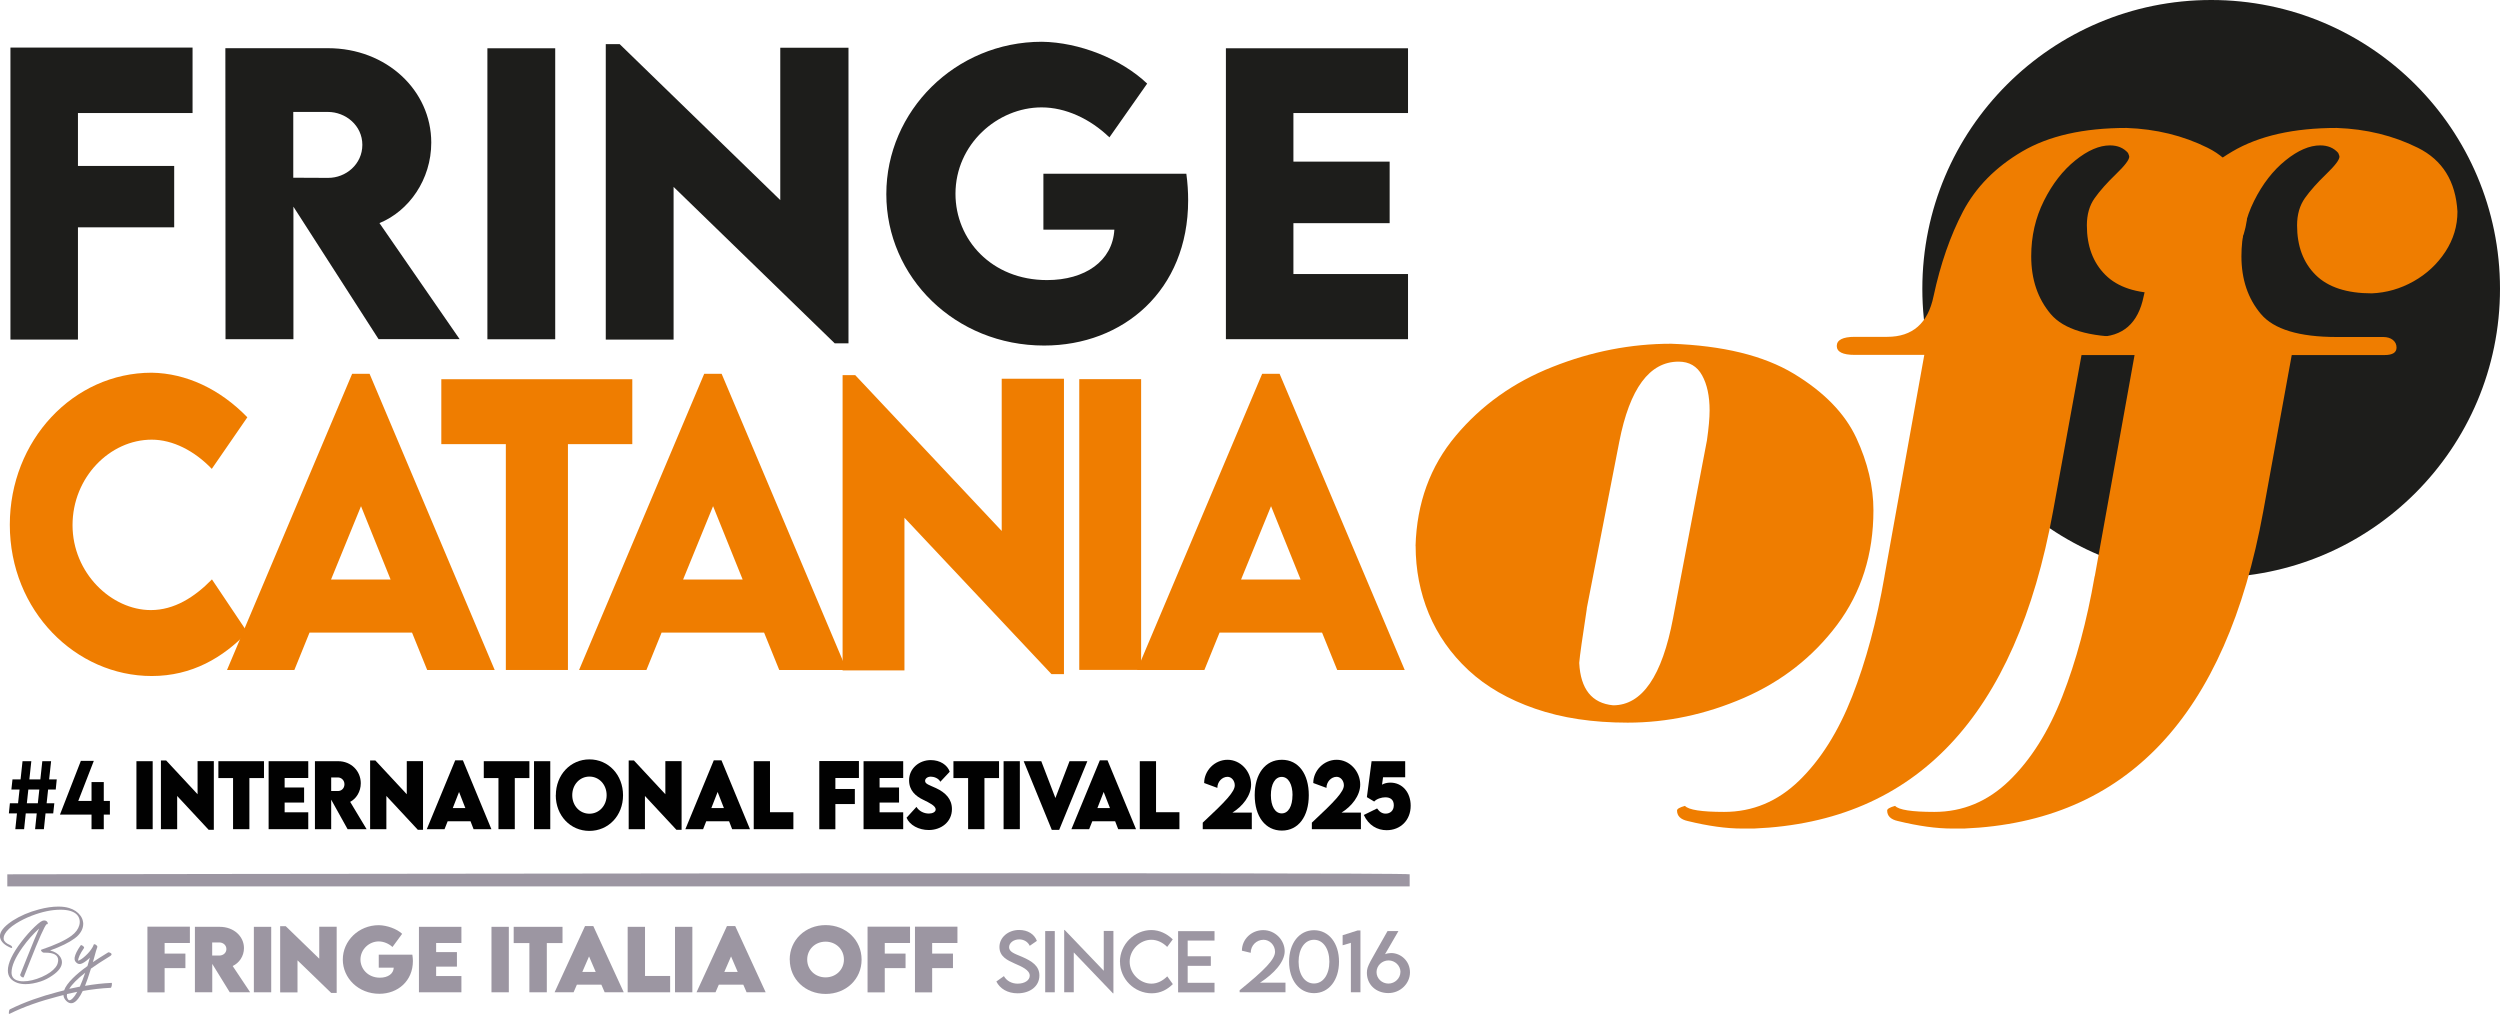
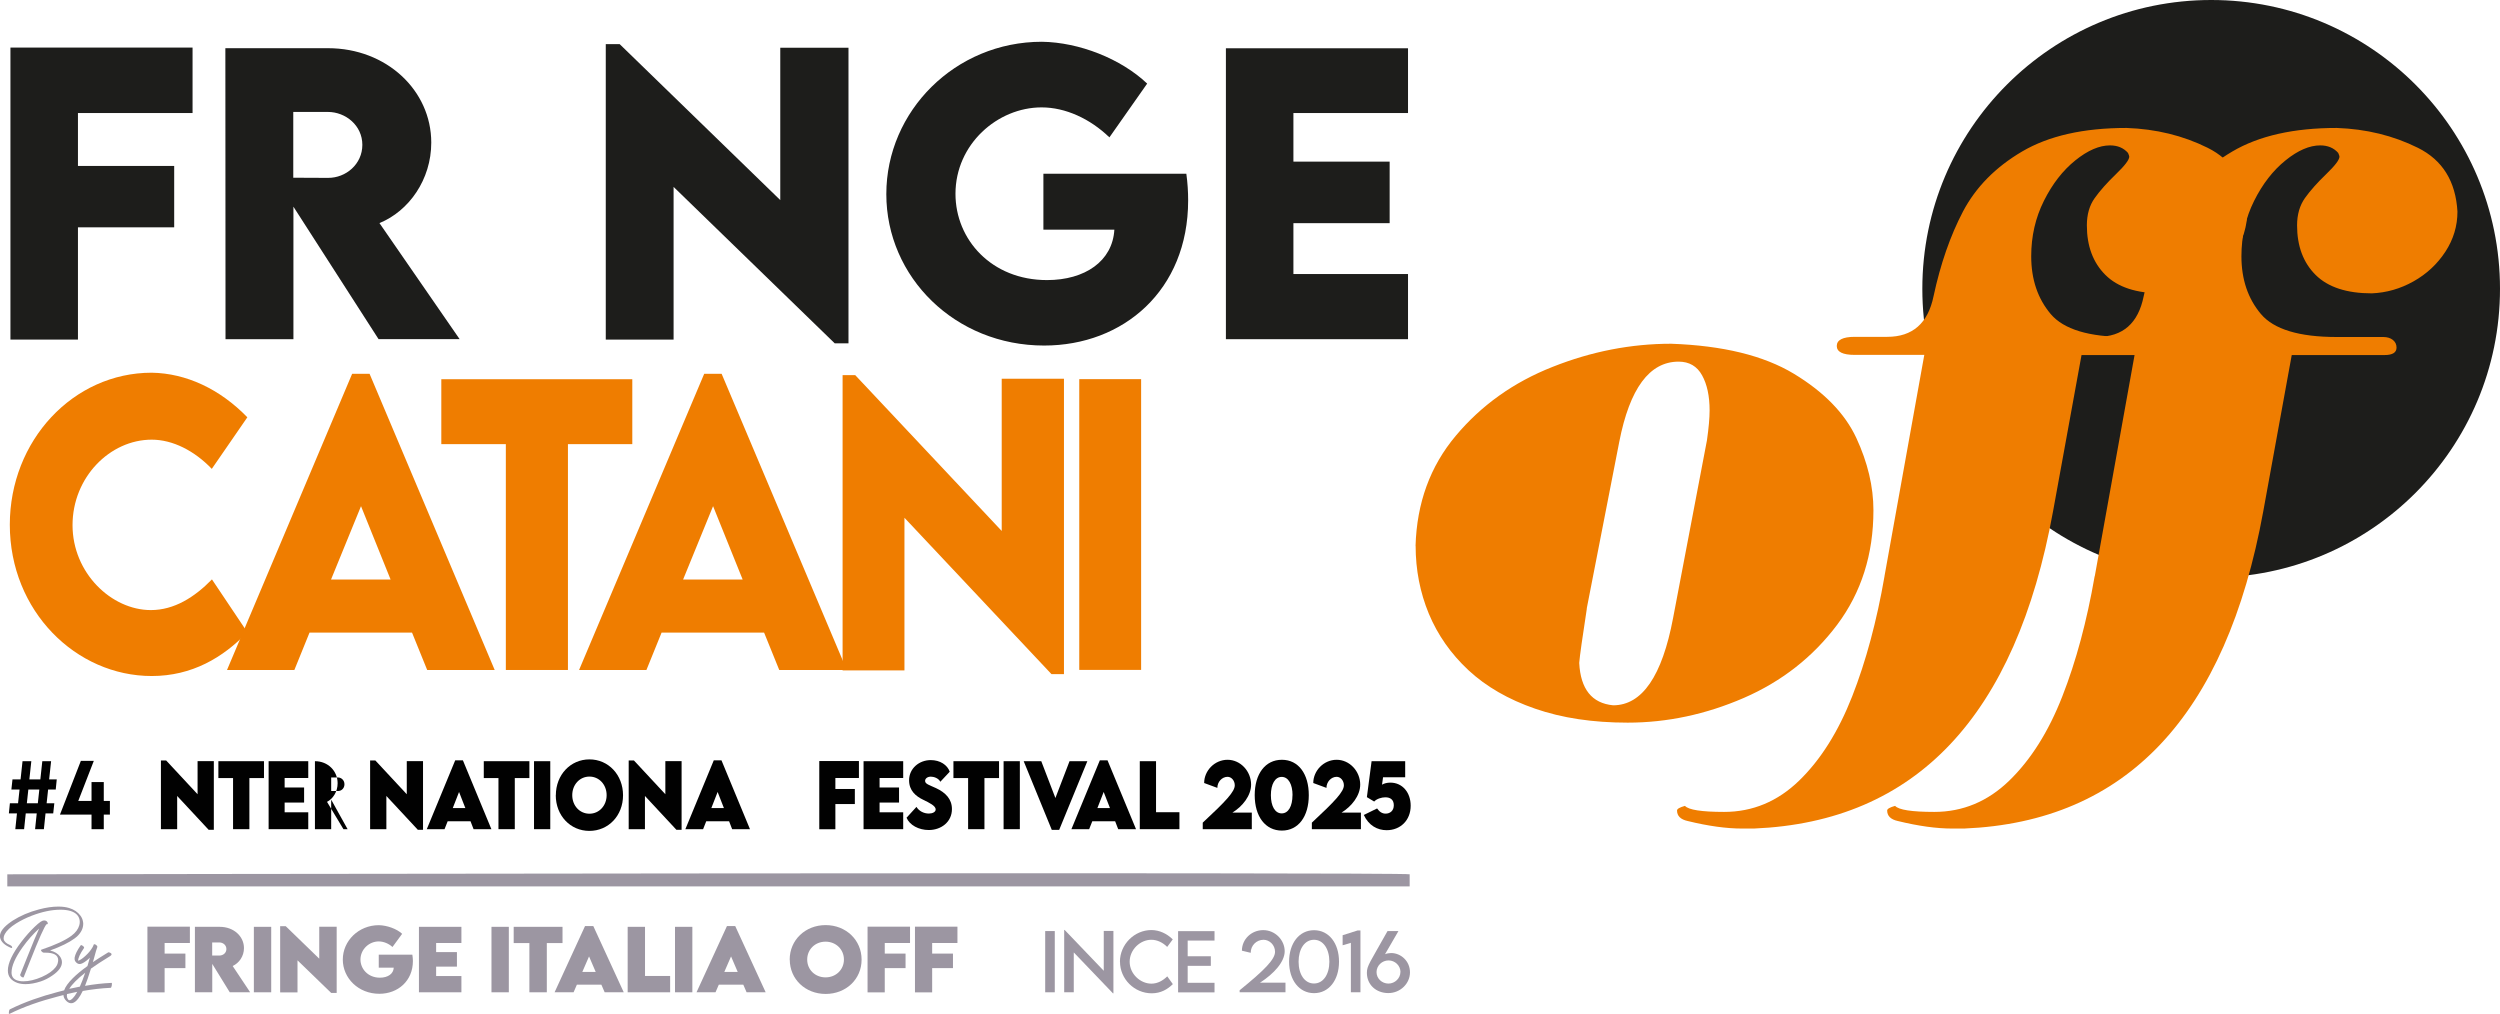
<svg xmlns="http://www.w3.org/2000/svg" id="Livello_2" data-name="Livello 2" viewBox="0 0 318.48 129.15">
  <defs>
    <style>
      .cls-1 {
        fill: #1d1d1b;
      }

      .cls-2 {
        fill: #9c96a2;
      }

      .cls-3 {
        fill: #010101;
      }

      .cls-4 {
        fill: #ef7d00;
      }
    </style>
  </defs>
  <g id="Livello_1-2" data-name="Livello 1">
    <g>
      <polygon class="cls-1" points="9.93 14.4 9.93 21.14 22.19 21.14 22.19 28.96 9.93 28.96 9.93 43.26 1.33 43.26 1.33 6.06 24.53 6.06 24.53 14.4 9.93 14.4" />
      <path class="cls-1" d="M48.23,43.21l-10.85-16.88v16.88h-8.65l-.02-37.07h13.08c7.45,0,13.15,5.38,13.15,12.03,0,4.69-2.83,8.71-6.6,10.25l10.21,14.78h-10.32ZM37.36,22.64l4.41.02c2.3.02,4.39-1.75,4.39-4.21s-2.12-4.19-4.39-4.19h-4.41v8.37Z" />
-       <rect class="cls-1" x="62.09" y="6.15" width="8.64" height="37.07" />
      <polygon class="cls-1" points="108.09 6.08 108.09 43.74 106.34 43.74 85.81 23.81 85.81 43.26 77.17 43.26 77.17 5.62 78.94 5.62 99.4 25.49 99.4 6.08 108.09 6.08" />
      <path class="cls-1" d="M151.36,25.53c0,11.45-8.25,18.49-18.35,18.49-11.33,0-20.1-8.71-20.1-19.29s8.78-19.41,19.82-19.41c4.76.07,10.07,2.16,13.41,5.33l-4.81,6.85c-2.48-2.39-5.61-3.82-8.64-3.82-5.61,0-10.97,4.69-10.97,11.01,0,5.84,4.6,10.99,11.66,10.99,4.85,0,8.35-2.42,8.58-6.42h-9.04v-7.13h18.21c.16,1.17.23,2.3.23,3.38" />
      <polygon class="cls-1" points="164.77 14.4 164.77 20.59 177.03 20.59 177.03 28.43 164.77 28.43 164.77 34.91 179.37 34.91 179.37 43.21 156.17 43.21 156.17 6.15 179.37 6.15 179.37 14.4 164.77 14.4" />
      <path class="cls-1" d="M318.48,36.79c0,20.32-16.48,36.79-36.79,36.79s-36.8-16.47-36.8-36.79S261.37,0,281.69,0s36.79,16.47,36.79,36.79" />
      <path class="cls-4" d="M202.15,77.53c-.57,3.72-.9,6.02-.97,6.92.17,3.34,1.61,5.14,4.32,5.4,3.69,0,6.24-3.71,7.64-11.13l4.31-22.62c.23-1.6.34-2.87.34-3.82,0-1.82-.32-3.32-.96-4.47-.64-1.16-1.64-1.74-2.99-1.74-3.71,0-6.23,3.41-7.56,10.22l-4.14,21.22ZM180.33,69.54c.16-5.46,1.86-10.14,5.12-14.02,3.26-3.89,7.36-6.82,12.33-8.78,4.96-1.97,10-2.95,15.11-2.95,6.57.23,11.78,1.5,15.63,3.82,3.85,2.33,6.5,5.05,7.96,8.18,1.45,3.13,2.18,6.2,2.18,9.22,0,5.61-1.54,10.46-4.62,14.58-3.08,4.1-7.04,7.21-11.89,9.32-4.84,2.1-9.78,3.15-14.8,3.15-4.44,0-8.37-.59-11.79-1.78-3.42-1.18-6.25-2.82-8.49-4.9-2.24-2.09-3.92-4.49-5.05-7.2-1.12-2.71-1.68-5.6-1.68-8.64" />
      <path class="cls-4" d="M240.07,73.39l5.07-28.18h-8.86c-1.53,0-2.29-.38-2.29-1.14s.77-1.16,2.29-1.16h4.14c3.23,0,5.19-1.73,5.9-5.18.88-4.1,2.13-7.7,3.75-10.79,1.63-3.09,4.13-5.64,7.53-7.64,3.4-2,7.83-3,13.3-3,3.75.13,7.2.97,10.34,2.53,3.14,1.56,4.82,4.27,5.04,8.13,0,1.83-.52,3.53-1.55,5.11-1.03,1.57-2.38,2.83-4.05,3.77-1.67.94-3.44,1.45-5.31,1.53-3.2,0-5.59-.78-7.16-2.35-1.57-1.56-2.36-3.67-2.36-6.31,0-1.38.33-2.54,1-3.48.67-.94,1.57-1.95,2.7-3.04,1.13-1.09,1.7-1.83,1.7-2.24,0-.06-.05-.22-.16-.47-.56-.64-1.33-.96-2.29-.96-1.36,0-2.83.63-4.42,1.91-1.59,1.28-2.92,2.99-4,5.15-1.08,2.16-1.62,4.51-1.62,7.07,0,2.94.83,5.39,2.48,7.35,1.66,1.96,4.88,2.93,9.66,2.93h5.92c.51,0,.92.13,1.23.37.31.25.47.57.47.98,0,.63-.51.95-1.53.95h-11.82l-3.63,19.92c-4.75,26.07-17.45,39.54-38.11,40.4h-1.5c-2.01,0-4.32-.32-6.93-.96-.91-.2-1.36-.65-1.36-1.34,0-.21.34-.4,1.01-.59.46.51,2.12.77,4.99.77,3.63,0,6.82-1.33,9.56-3.99,2.74-2.66,4.99-6.24,6.75-10.72,1.76-4.49,3.13-9.59,4.12-15.3" />
      <path class="cls-4" d="M266.86,73.39l5.07-28.18h-8.87c-1.53,0-2.29-.38-2.29-1.14s.76-1.16,2.29-1.16h4.14c3.23,0,5.2-1.73,5.89-5.18.88-4.1,2.14-7.7,3.76-10.79,1.62-3.09,4.13-5.64,7.53-7.64,3.39-2,7.83-3,13.3-3,3.75.13,7.2.97,10.34,2.53,3.14,1.56,4.82,4.27,5.04,8.13,0,1.83-.51,3.53-1.54,5.11-1.03,1.57-2.38,2.83-4.05,3.77-1.67.94-3.44,1.45-5.31,1.53-3.2,0-5.59-.78-7.17-2.35-1.57-1.56-2.36-3.67-2.36-6.31,0-1.38.34-2.54,1-3.48.67-.94,1.57-1.95,2.7-3.04,1.13-1.09,1.7-1.83,1.7-2.24,0-.06-.05-.22-.16-.47-.56-.64-1.33-.96-2.29-.96-1.36,0-2.84.63-4.42,1.91-1.59,1.28-2.92,2.99-4,5.15-1.08,2.16-1.62,4.51-1.62,7.07,0,2.94.83,5.39,2.48,7.35,1.66,1.96,4.88,2.93,9.66,2.93h5.92c.51,0,.92.13,1.23.37.31.25.47.57.47.98,0,.63-.51.95-1.53.95h-11.82l-3.63,19.92c-4.75,26.07-17.45,39.54-38.11,40.4h-1.51c-2.01,0-4.32-.32-6.93-.96-.91-.2-1.36-.65-1.36-1.34,0-.21.34-.4,1.01-.59.46.51,2.12.77,4.99.77,3.63,0,6.82-1.33,9.56-3.99,2.74-2.66,5-6.24,6.75-10.72,1.76-4.49,3.13-9.59,4.12-15.3" />
      <path class="cls-2" d="M179.58,111.38v1.54H.93v-1.54s178.91-.3,178.66,0Z" />
      <g>
        <path class="cls-3" d="M6.13,100.58l-.19,1.75h.98l-.14,1.29h-.98l-.21,2.01h-1.12l.21-2.01h-1.4l-.21,2.01h-1.12l.21-2.01h-1.03l.13-1.29h1.04l.19-1.75h-1.04l.14-1.29h1.03l.25-2.32h1.12l-.25,2.32h1.4l.25-2.32h1.12l-.25,2.32h.97l-.13,1.29h-.98ZM5.01,100.58h-1.4l-.19,1.75h1.4l.19-1.75Z" />
        <path class="cls-3" d="M14,103.77h-.78v1.86h-1.56v-1.86h-4.02l2.66-6.84h1.65s-1.98,5.1-1.98,5.1h1.69v-2.4h1.56v2.4h.78v1.73Z" />
-         <path class="cls-3" d="M17.38,96.97h2.07v8.66h-2.07v-8.66Z" />
        <path class="cls-3" d="M27.24,96.96v8.75h-.66l-4.01-4.31v4.23h-2.07v-8.75h.67l4,4.3v-4.22h2.07Z" />
        <path class="cls-3" d="M33.64,99.12h-1.87v6.51h-2.08v-6.51h-1.87v-2.15h5.81v2.15Z" />
        <path class="cls-3" d="M36.26,99.11v1.21h2.48v1.92h-2.48v1.24h3.01v2.15h-5.05v-8.66h5.05v2.14h-3.01Z" />
-         <path class="cls-3" d="M44.28,105.63l-2.09-3.76v3.76h-2.07v-8.66s2.95,0,2.95,0c1.68,0,2.89,1.26,2.89,2.81,0,1.08-.59,1.98-1.35,2.37l2.09,3.48h-2.42ZM42.19,100.77h.85c.44.01.84-.33.84-.86s-.41-.87-.84-.87h-.85v1.74Z" />
+         <path class="cls-3" d="M44.28,105.63l-2.09-3.76v3.76h-2.07v-8.66c1.68,0,2.89,1.26,2.89,2.81,0,1.08-.59,1.98-1.35,2.37l2.09,3.48h-2.42ZM42.19,100.77h.85c.44.01.84-.33.84-.86s-.41-.87-.84-.87h-.85v1.74Z" />
        <path class="cls-3" d="M53.89,96.96v8.75h-.66l-4.01-4.31v4.23h-2.07v-8.75h.67l4,4.3v-4.22h2.07Z" />
        <path class="cls-3" d="M59.94,104.62h-2.91l-.4,1.01h-2.26l3.62-8.77h.98l3.63,8.77h-2.27l-.39-1.01ZM59.28,102.94l-.8-2.05-.8,2.05h1.6Z" />
        <path class="cls-3" d="M67.45,99.12h-1.87v6.51h-2.08v-6.51h-1.87v-2.15h5.81v2.15Z" />
        <path class="cls-3" d="M68.03,96.97h2.07v8.66h-2.07v-8.66Z" />
        <path class="cls-3" d="M70.81,101.31c0-2.6,1.86-4.57,4.28-4.57s4.28,1.97,4.28,4.57-1.86,4.54-4.29,4.54-4.28-1.96-4.28-4.54ZM77.28,101.3c0-1.34-.95-2.37-2.19-2.37s-2.19,1.03-2.19,2.37.95,2.36,2.19,2.36,2.19-1.03,2.19-2.36Z" />
        <path class="cls-3" d="M86.83,96.96v8.75h-.66l-4.01-4.31v4.23h-2.07v-8.75h.67l4,4.3v-4.22h2.07Z" />
        <path class="cls-3" d="M92.88,104.62h-2.91l-.4,1.01h-2.26l3.62-8.77h.98l3.63,8.77h-2.27l-.39-1.01ZM92.22,102.94l-.8-2.05-.8,2.05h1.6Z" />
-         <path class="cls-3" d="M101.07,103.47v2.16h-5.05v-8.66h2.07v6.5h2.98Z" />
        <path class="cls-3" d="M106.42,99.11v1.4h2.48v1.92h-2.48v3.21h-2.05v-8.69h5.05v2.16h-3.01Z" />
        <path class="cls-3" d="M112.05,99.11v1.21h2.48v1.92h-2.48v1.24h3.01v2.15h-5.05v-8.66h5.05v2.14h-3.01Z" />
        <path class="cls-3" d="M115.5,104.16l1.25-1.37c.32.53.93.85,1.58.85.44,0,.87-.18.87-.53,0-.45-.8-.84-1.56-1.21-.99-.47-1.83-1.19-1.83-2.5,0-1.5,1.28-2.57,2.76-2.57,1.19,0,2.12.62,2.42,1.48l-1.2,1.28c-.23-.46-.83-.65-1.21-.65-.43,0-.73.24-.73.54,0,.4.55.53,1.39.92,1.22.57,2.03,1.4,2.03,2.67,0,1.65-1.38,2.67-2.95,2.67-1.28,0-2.45-.63-2.84-1.58Z" />
        <path class="cls-3" d="M127.28,99.12h-1.87v6.51h-2.08v-6.51h-1.87v-2.15h5.81v2.15Z" />
        <path class="cls-3" d="M127.85,96.97h2.07v8.66h-2.07v-8.66Z" />
        <path class="cls-3" d="M138.52,96.97l-3.59,8.75h-.94l-3.58-8.75h2.24l1.8,4.69,1.8-4.69h2.27Z" />
        <path class="cls-3" d="M142.06,104.62h-2.91l-.4,1.01h-2.26l3.62-8.77h.98l3.63,8.77h-2.27l-.39-1.01ZM141.4,102.94l-.8-2.05-.8,2.05h1.6Z" />
        <path class="cls-3" d="M150.25,103.47v2.16h-5.05v-8.66h2.07v6.5h2.98Z" />
        <path class="cls-3" d="M159.47,103.52v2.11h-6.25v-.83c2.96-2.75,4.08-3.95,4.08-4.76,0-.58-.41-1.08-.92-1.08-.69,0-1.3.63-1.3,1.41l-1.68-.62c0-1.57,1.33-2.96,2.98-2.96s3,1.46,3,3.16c0,1.42-1.1,2.78-2.38,3.57h2.47Z" />
        <path class="cls-3" d="M159.84,101.3c0-2.72,1.35-4.51,3.46-4.51s3.43,1.79,3.43,4.51-1.33,4.51-3.43,4.51-3.46-1.79-3.46-4.51ZM164.66,101.31c0-1.4-.53-2.34-1.38-2.34s-1.38.93-1.38,2.33.53,2.32,1.38,2.32,1.37-.92,1.37-2.31Z" />
        <path class="cls-3" d="M173.37,103.52v2.11h-6.25v-.83c2.96-2.75,4.08-3.95,4.08-4.76,0-.58-.41-1.08-.92-1.08-.69,0-1.3.63-1.3,1.41l-1.68-.62c0-1.57,1.33-2.96,2.98-2.96s3,1.46,3,3.16c0,1.42-1.1,2.78-2.38,3.57h2.47Z" />
        <path class="cls-3" d="M179.71,102.64c0,1.87-1.32,3.12-3.06,3.12-1.17,0-2.29-.59-2.91-1.94l1.69-.83c.31.44.65.66,1.09.66.55,0,1.04-.35,1.04-1.07s-.46-1.01-1.08-1.01c-.49,0-1.11.2-1.42.54l-.93-.56.6-4.58h4.28v2.05h-2.82l-.13.94c.29-.17.65-.26,1.06-.26,1.56,0,2.59,1.28,2.59,2.94Z" />
      </g>
      <g>
        <g>
          <path class="cls-2" d="M2.57,124.16s0,.02,0,.04c0,.05.03.1.08.16.1.11.2.16.29.16.03,0,.06-.01.08-.04.06-.16.32-.79.76-1.91,1.18-3,1.9-4.61,2.16-4.84.03,0,.05.01.06.01.05,0,.09-.04.09-.11,0-.04-.01-.09-.04-.13-.08-.16-.22-.24-.41-.24-.15,0-.3.05-.46.16-.21.14-.47.36-.79.67-.55.53-1.11,1.16-1.67,1.89-1.15,1.5-1.72,2.72-1.72,3.66,0,.77.42,1.29,1.23,1.58.3.1.65.15,1.03.15.6,0,1.24-.12,1.94-.35.51-.17,1-.42,1.47-.75.81-.55,1.22-1.12,1.22-1.69,0-.26-.09-.51-.27-.76-.25-.34-.66-.59-1.24-.74,1.38-.5,2.42-1.01,3.12-1.53.11-.08.21-.17.31-.25.53-.5.79-1.04.79-1.62,0-.06,0-.15-.03-.27-.04-.27-.15-.53-.33-.77-.33-.45-.81-.78-1.44-.97-.4-.12-.85-.18-1.37-.18-.75,0-1.57.12-2.47.36-1.26.33-2.37.81-3.33,1.42-.08.05-.15.1-.22.15-.94.65-1.42,1.27-1.42,1.84,0,.05,0,.11.02.18.11.53.56.96,1.36,1.3.03.01.07.02.1.03.04,0,.07-.03.08-.07,0-.02,0-.04-.01-.06-.04-.11-.12-.19-.26-.25-.48-.2-.75-.44-.81-.74,0-.06-.01-.11-.01-.14,0-.17.05-.34.15-.52.24-.44.72-.9,1.44-1.35.59-.37,1.25-.7,2-.99,1.33-.51,2.54-.76,3.65-.76.49,0,.91.05,1.28.16.67.21,1.06.6,1.16,1.15.01.08.02.15.02.24,0,.14-.02.28-.06.43-.14.5-.47.94-.99,1.33-.81.6-2.09,1.19-3.84,1.78-.03.01-.05.03-.05.06,0,.04.03.08.06.14.1.12.21.18.31.18h.19c1.08,0,1.62.31,1.63.94,0,.14-.03.31-.09.5-.05.14-.13.27-.24.42-.36.46-.94.87-1.75,1.23-.85.37-1.64.56-2.36.56-.17,0-.33-.01-.48-.04-.65-.11-.99-.44-1.02-1v-.09c0-.83.47-1.89,1.4-3.2.65-.91,1.36-1.71,2.12-2.4-.29.62-.82,1.88-1.57,3.77-.39,1-.67,1.7-.84,2.1" />
          <path class="cls-2" d="M9.31,127.13c-.26.27-.45.36-.59.25-.18-.2-.24-.46-.18-.75.43-.1.87-.19,1.3-.28-.18.34-.36.6-.54.78M10.85,123.93c-.24.69-.46,1.28-.68,1.76-.45.09-.9.18-1.35.28.36-.59,1.04-1.27,2.03-2.05M14.23,125.21c-1.14.05-2.28.18-3.4.38.22-.55.45-1.2.68-1.96.04-.11.06-.19.08-.24.63-.45,1.44-.98,2.42-1.58.05-.03.1-.07.13-.1.13-.13.09-.24-.11-.34-.12-.05-.2-.07-.24-.05-.9.55-1.55.97-1.96,1.25.03-.12.08-.27.13-.44.21-.78.35-1.28.44-1.49.01-.04,0-.1-.05-.16-.09-.11-.19-.17-.29-.19-.06-.01-.1,0-.12.04-.03.1-.08.21-.15.34-.22.39-.53.76-.93,1.12-.36.33-.66.53-.91.6,0-.33.24-.88.75-1.62,0,0,0-.01.01-.02.02-.07-.03-.16-.16-.25-.14-.11-.23-.13-.28-.06-.44.63-.69,1.14-.76,1.53-.03.17-.01.31.04.42.04.08.1.16.17.23.19.18.39.23.61.16.26-.08.58-.29.95-.62h0s.1-.08.17-.16c-.14.49-.24.85-.31,1.07-.77.55-1.39,1.07-1.87,1.55-.57.57-.94,1.08-1.1,1.54-.29.07-.57.14-.85.22-2.08.55-4.13,1.24-6.06,2.2-.14.07-.16.63-.1.6,1.96-.98,4.07-1.68,6.19-2.23.24-.06.49-.13.73-.19.02.29.15.54.39.77.48.45.98.35,1.49-.31.19-.24.38-.57.58-.98,1.17-.2,2.36-.35,3.55-.4.15,0,.21-.62.14-.62" />
        </g>
        <g>
          <path class="cls-2" d="M20.97,120.13v1.35h2.65v1.85h-2.65v3.09h-2.19v-8.37h5.41v2.08h-3.22Z" />
          <path class="cls-2" d="M29.27,126.41l-2.23-3.62v3.62h-2.21v-8.34s3.16,0,3.16,0c1.8,0,3.09,1.22,3.09,2.71,0,1.04-.62,1.91-1.44,2.28l2.23,3.35h-2.59ZM27.03,121.73h.91c.47,0,.9-.32.9-.83s-.43-.84-.9-.84h-.91v1.67Z" />
          <path class="cls-2" d="M32.34,118.07h2.21v8.34h-2.21v-8.34Z" />
          <path class="cls-2" d="M42.89,118.06v8.43h-.7l-4.29-4.15v4.08h-2.21v-8.43h.71l4.27,4.14v-4.07h2.22Z" />
          <path class="cls-2" d="M52.6,122.43c0,2.53-1.91,4.17-4.28,4.17-2.65,0-4.65-1.98-4.65-4.36s2.01-4.38,4.59-4.38c1.06.02,2.29.47,2.97,1.1l-1.23,1.68c-.47-.43-1.13-.71-1.75-.71-1.24,0-2.33,1.02-2.33,2.31,0,1.17.94,2.31,2.48,2.31,1.01,0,1.73-.49,1.76-1.28h-1.91v-1.65h4.28c.04.28.07.55.07.81Z" />
          <path class="cls-2" d="M55.56,120.13v1.16h2.65v1.85h-2.65v1.2h3.22v2.07h-5.41v-8.34h5.41v2.06h-3.22Z" />
          <path class="cls-2" d="M62.61,118.07h2.21v8.34h-2.21v-8.34Z" />
          <path class="cls-2" d="M71.66,120.14h-2v6.27h-2.22v-6.27h-2v-2.07h6.22v2.07Z" />
          <path class="cls-2" d="M76.6,125.44h-3.11l-.42.97h-2.42l3.88-8.44h1.05l3.88,8.44h-2.43l-.42-.97ZM75.89,123.82l-.85-1.98-.86,1.98h1.71Z" />
          <path class="cls-2" d="M85.37,124.33v2.08h-5.41v-8.34h2.21v6.26h3.19Z" />
          <path class="cls-2" d="M85.99,118.07h2.21v8.34h-2.21v-8.34Z" />
          <path class="cls-2" d="M94.68,125.44h-3.11l-.42.97h-2.42l3.88-8.44h1.05l3.88,8.44h-2.43l-.42-.97ZM93.98,123.82l-.85-1.98-.86,1.98h1.71Z" />
          <path class="cls-2" d="M100.6,122.25c0-2.5,1.99-4.4,4.58-4.4s4.58,1.9,4.58,4.4-1.99,4.37-4.58,4.37-4.57-1.89-4.57-4.37ZM107.51,122.24c0-1.29-1.01-2.28-2.34-2.28s-2.34.99-2.34,2.28,1.01,2.27,2.34,2.27,2.34-.99,2.34-2.27Z" />
          <path class="cls-2" d="M112.71,120.13v1.35h2.65v1.85h-2.65v3.09h-2.19v-8.37h5.41v2.08h-3.22Z" />
          <path class="cls-2" d="M118.75,120.13v1.35h2.65v1.85h-2.65v3.09h-2.19v-8.37h5.41v2.08h-3.22Z" />
-           <path class="cls-2" d="M126.92,125.04l.97-.69c.35.61,1,.96,1.75.96.88,0,1.54-.42,1.54-1.02,0-.72-1.03-1.16-1.93-1.55-.91-.41-1.93-.88-1.93-2.1s1.11-2.17,2.51-2.17c1.11,0,1.94.54,2.26,1.39l-.91.63c-.24-.53-.78-.82-1.34-.82-.72,0-1.29.45-1.29,1,0,.61.72.83,1.67,1.23,1.23.54,2.19,1.14,2.19,2.37,0,1.38-1.2,2.27-2.78,2.27-1.28,0-2.25-.6-2.7-1.5Z" />
          <path class="cls-2" d="M133.15,118.61h1.22v7.8h-1.22v-7.8Z" />
          <path class="cls-2" d="M141.84,118.59v7.95h-.06l-4.99-5.21v5.08h-1.22v-7.94h.06l4.98,5.2v-5.08h1.23Z" />
          <path class="cls-2" d="M142.67,122.52c0-2.2,1.83-4.04,4.02-4.04,1.01.01,1.95.45,2.71,1.19l-.71.96c-.55-.55-1.26-.91-2.02-.91-1.41,0-2.76,1.24-2.76,2.8s1.37,2.79,2.77,2.79c.8,0,1.48-.4,2.02-.93l.71.99c-.67.66-1.53,1.17-2.69,1.17-2.21,0-4.04-1.82-4.04-4.02Z" />
          <path class="cls-2" d="M151.3,119.82v2h2.95v1.22h-2.95v2.16h3.42v1.22h-4.64v-7.8h4.64v1.2h-3.42Z" />
          <path class="cls-2" d="M163.76,125.19v1.22h-5.84v-.26c3.21-2.6,4.51-3.95,4.51-4.9,0-.88-.72-1.53-1.46-1.53-.91,0-1.64.73-1.64,1.66l-1.12-.27c0-1.46,1.21-2.62,2.72-2.62s2.73,1.26,2.73,2.69c0,1.35-1.37,2.87-3.14,4h3.24Z" />
          <path class="cls-2" d="M164.22,122.51c0-2.35,1.29-4.01,3.18-4.01s3.18,1.66,3.18,4.01-1.29,4.01-3.18,4.01-3.18-1.66-3.18-4.01ZM169.35,122.51c0-1.63-.78-2.79-1.96-2.79s-1.96,1.16-1.96,2.79.78,2.78,1.96,2.78,1.96-1.15,1.96-2.78Z" />
          <path class="cls-2" d="M173.31,118.54v7.87h-1.22v-6.3l-1.05.31v-1.28l1.92-.61h.36Z" />
          <path class="cls-2" d="M179.62,123.87c0,1.42-1.22,2.64-2.76,2.64s-2.73-1.05-2.73-2.58c0-.92.38-1.29,2.63-5.32h1.39s-1.71,2.95-1.71,2.95c.25-.1.52-.15.78-.15,1.22,0,2.4,1,2.4,2.46ZM178.41,123.83c0-.81-.69-1.48-1.52-1.48s-1.53.67-1.53,1.49.69,1.46,1.52,1.46,1.52-.69,1.52-1.46Z" />
        </g>
      </g>
      <g>
        <path class="cls-4" d="M1.25,66.85c0-10.73,8.07-19.37,18.08-19.37,4.38.07,8.68,2.07,12.18,5.68l-4.53,6.57c-2.2-2.3-4.97-3.72-7.65-3.72-5.33,0-10.09,4.8-10.09,10.89s4.95,10.82,9.98,10.82c2.96,0,5.56-1.63,7.78-3.91l4.51,6.73c-3.1,3.24-7.07,5.58-12.18,5.58-9.65,0-18.08-8.27-18.08-19.28Z" />
        <path class="cls-4" d="M52.49,80.59h-13.06l-1.93,4.76h-8.58l15.94-37.73h2.22l15.94,37.73h-8.6l-1.93-4.76ZM49.76,73.83l-3.77-9.35-3.82,9.35h7.59Z" />
        <path class="cls-4" d="M80.55,56.58h-8.2v28.77h-7.91v-28.77h-8.22v-8.27h24.33v8.27Z" />
        <path class="cls-4" d="M97.34,80.59h-13.06l-1.93,4.76h-8.58l15.94-37.73h2.22l15.94,37.73h-8.6l-1.93-4.76ZM94.61,73.83l-3.77-9.35-3.82,9.35h7.59Z" />
        <path class="cls-4" d="M135.54,48.24v37.64h-1.59l-18.73-19.92v19.44h-7.88v-37.61h1.61l18.66,19.85v-19.39h7.93Z" />
        <path class="cls-4" d="M137.49,48.3h7.88v37.04h-7.88v-37.04Z" />
-         <path class="cls-4" d="M168.42,80.59h-13.06l-1.93,4.76h-8.58l15.94-37.73h2.22l15.94,37.73h-8.6l-1.93-4.76ZM165.69,73.83l-3.77-9.35-3.82,9.35h7.59Z" />
      </g>
    </g>
  </g>
</svg>